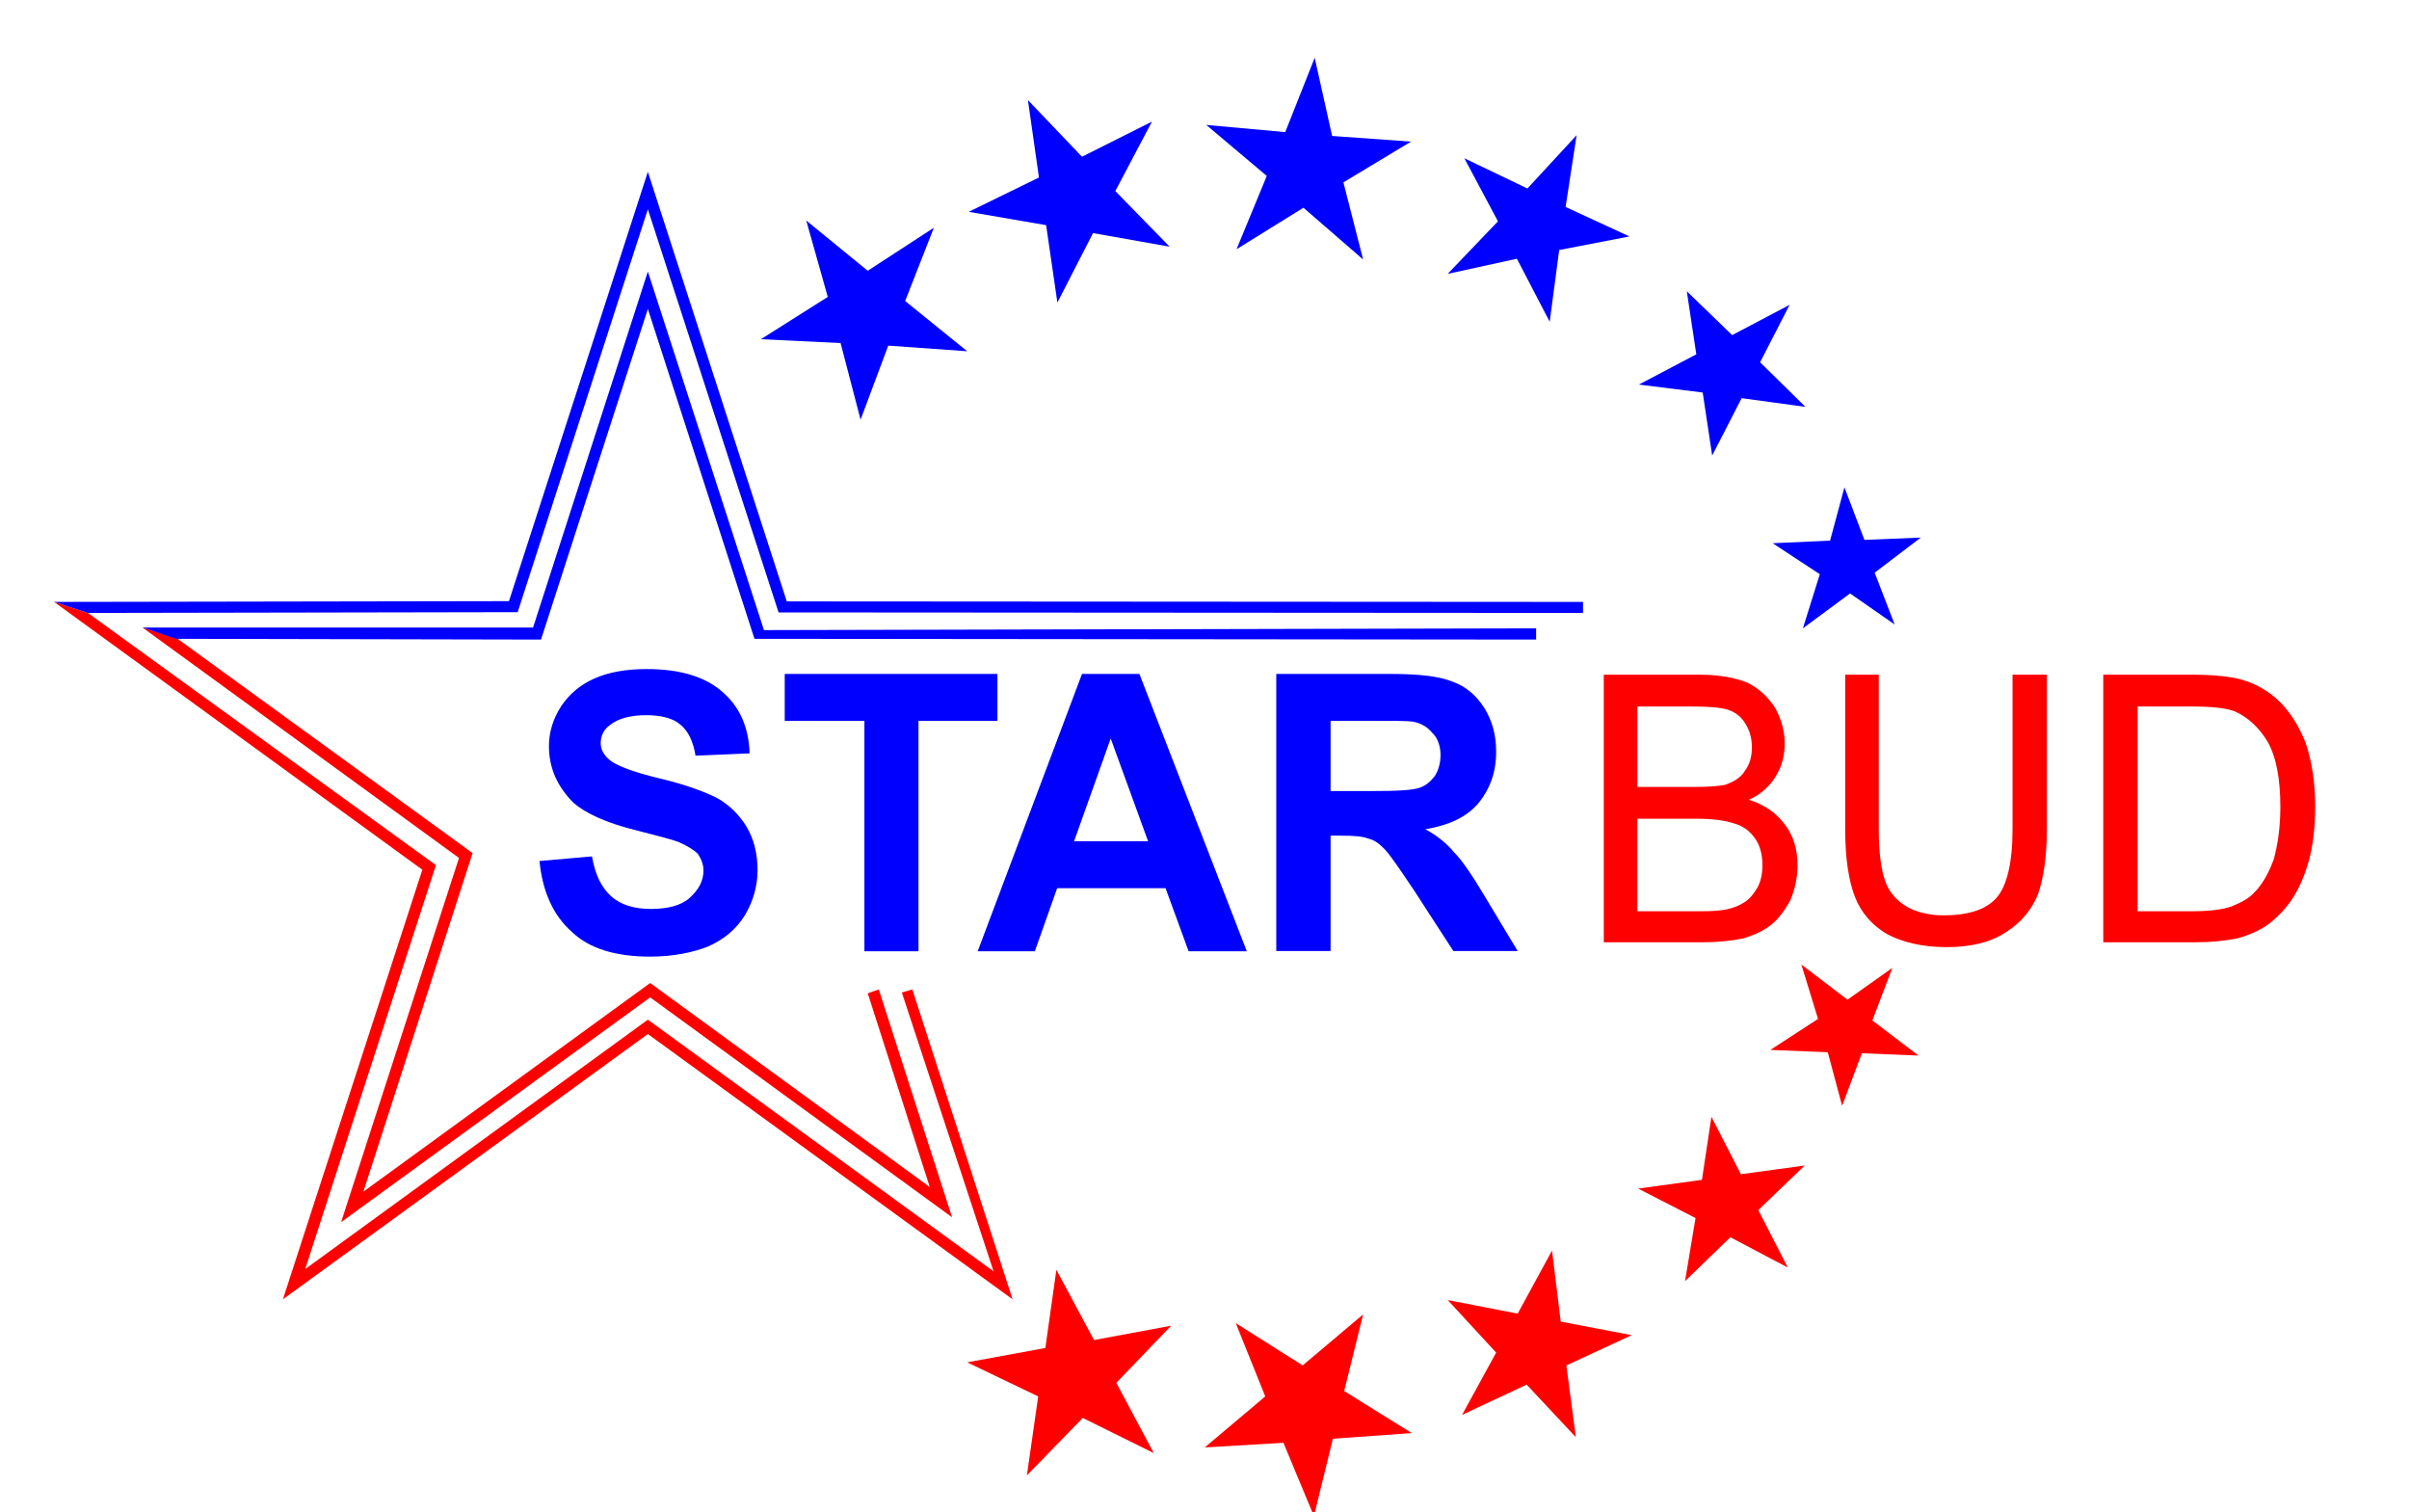
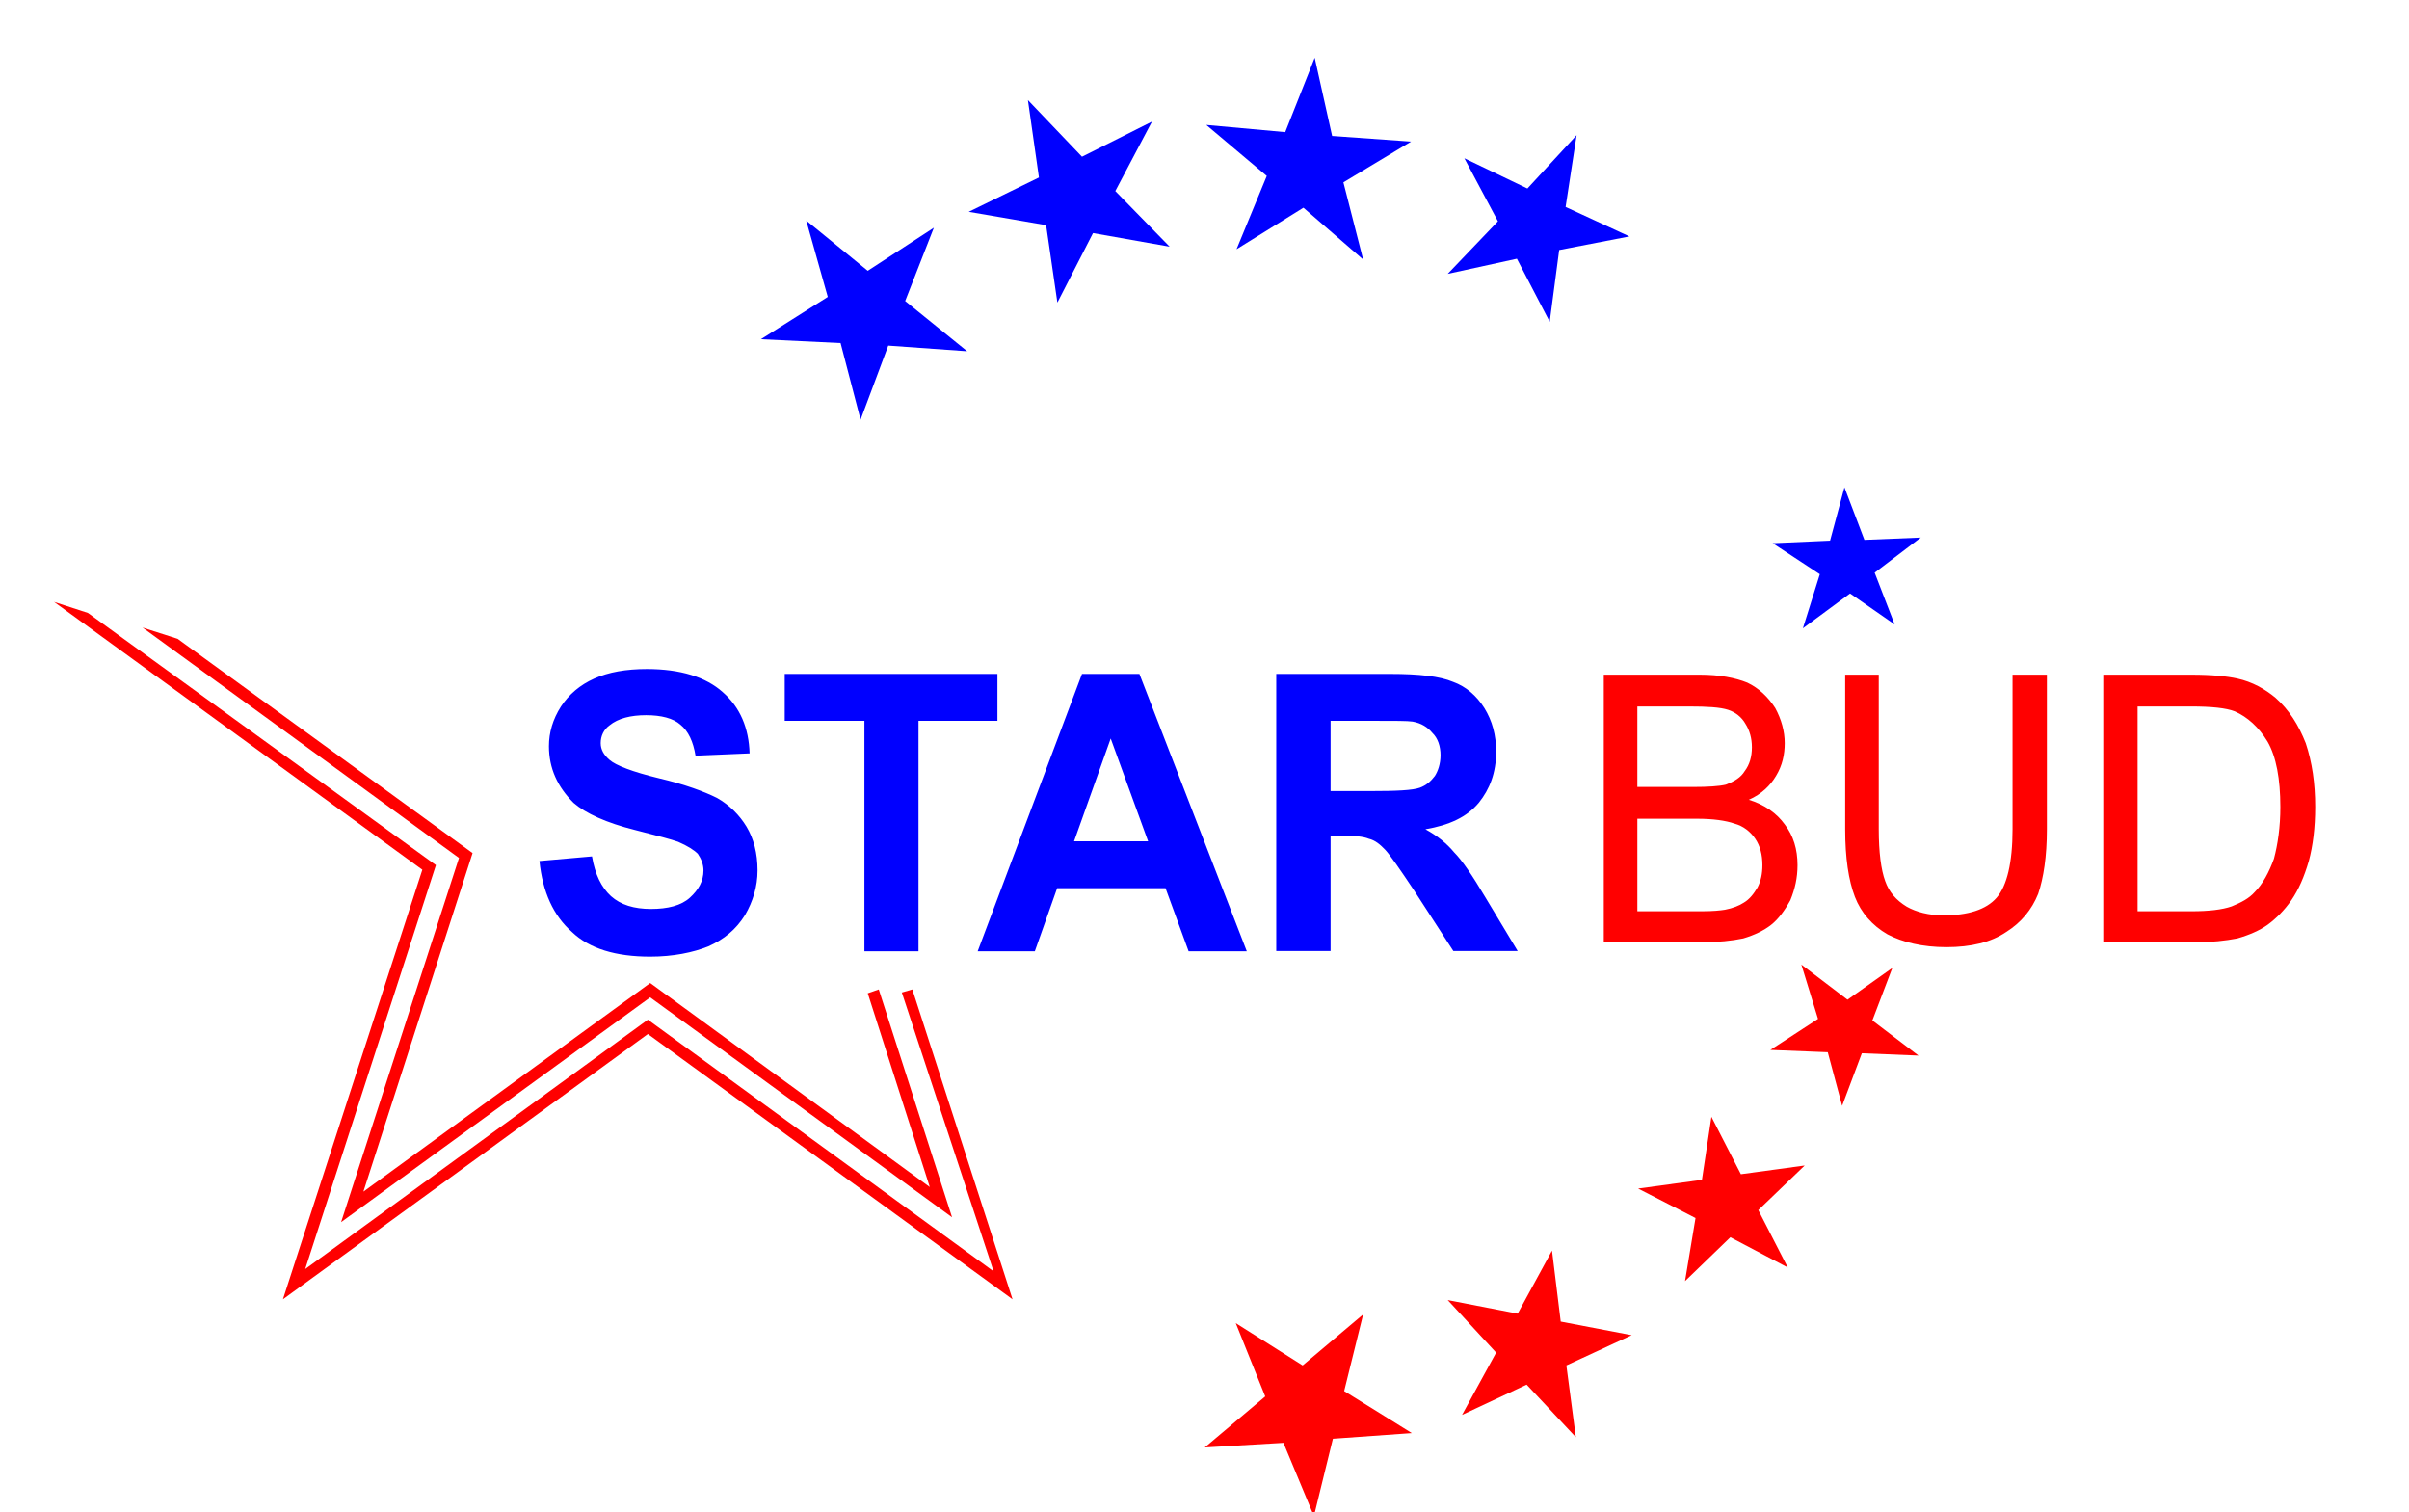
<svg xmlns="http://www.w3.org/2000/svg" xml:space="preserve" width="94px" height="59px" style="shape-rendering:geometricPrecision; text-rendering:geometricPrecision; image-rendering:optimizeQuality; fill-rule:evenodd; clip-rule:evenodd" viewBox="0 0 94 58.75">
  <defs>
    <style type="text/css">  .fil2 {fill:blue} .fil0 {fill:red} .fil1 {fill:blue;fill-rule:nonzero} .fil3 {fill:red;fill-rule:nonzero}  </style>
  </defs>
  <g id="Слой_x0020_1">
    <polygon class="fil0" points="74.86,41.06 73.06,39.69 73.84,37.64 72.09,38.88 70.29,37.51 70.94,39.63 69.08,40.84 71.32,40.93 71.88,43.02 72.65,40.97 " />
    <polygon class="fil0" points="69.76,49.33 68.61,47.09 70.42,45.35 67.93,45.69 66.78,43.45 66.41,45.91 63.92,46.25 66.16,47.4 65.75,49.86 67.52,48.15 " />
    <polygon class="fil0" points="63.67,51.97 60.9,51.44 60.56,48.67 59.22,51.13 56.49,50.6 58.38,52.65 57.05,55.08 59.57,53.9 61.49,55.95 61.12,53.15 " />
    <polygon class="fil0" points="55.09,55.79 52.45,54.15 53.19,51.16 50.83,53.15 48.22,51.5 49.37,54.36 47.01,56.35 50.08,56.17 51.27,59.03 52.01,56.01 " />
-     <polygon class="fil0" points="45.02,56.57 43.56,53.83 45.7,51.6 42.69,52.16 41.22,49.42 40.79,52.47 37.74,53.03 40.51,54.36 40.07,57.44 42.25,55.2 " />
    <polygon class="fil0" points="35.19,38.6 35.6,38.48 39.51,50.57 25.28,40.22 11.04,50.57 16.48,33.81 2.11,23.36 3.43,23.79 17.01,33.63 11.91,49.39 25.28,39.66 38.77,49.48 " />
    <polygon class="fil0" points="33.86,38.63 34.29,38.48 37.15,47.37 25.37,38.79 13.31,47.56 17.91,33.35 5.56,24.36 6.93,24.8 18.44,33.16 14.18,46.37 25.37,38.23 36.28,46.19 " />
    <path class="fil1" d="M21.05 33.47l2.05 -0.18c0.12,0.71 0.37,1.21 0.74,1.55 0.38,0.34 0.9,0.5 1.56,0.5 0.65,0 1.18,-0.13 1.52,-0.44 0.34,-0.31 0.53,-0.65 0.53,-1.06 0,-0.24 -0.09,-0.46 -0.22,-0.65 -0.15,-0.15 -0.4,-0.31 -0.77,-0.47 -0.25,-0.09 -0.81,-0.24 -1.68,-0.46 -1.12,-0.28 -1.93,-0.65 -2.4,-1.06 -0.62,-0.62 -0.96,-1.34 -0.96,-2.21 0,-0.53 0.15,-1.05 0.47,-1.55 0.31,-0.47 0.74,-0.84 1.3,-1.09 0.56,-0.25 1.24,-0.37 2.05,-0.37 1.31,0 2.3,0.31 2.96,0.9 0.68,0.59 1.02,1.4 1.05,2.39l-2.11 0.09c-0.09,-0.55 -0.28,-0.96 -0.59,-1.21 -0.28,-0.25 -0.75,-0.37 -1.34,-0.37 -0.59,0 -1.09,0.12 -1.43,0.4 -0.22,0.16 -0.34,0.41 -0.34,0.69 0,0.25 0.12,0.46 0.34,0.65 0.25,0.22 0.9,0.47 1.93,0.72 1.02,0.24 1.77,0.52 2.27,0.77 0.49,0.28 0.87,0.66 1.15,1.12 0.28,0.47 0.43,1.03 0.43,1.71 0,0.62 -0.18,1.21 -0.49,1.74 -0.35,0.56 -0.81,0.94 -1.43,1.22 -0.6,0.24 -1.37,0.4 -2.27,0.4 -1.34,0 -2.37,-0.31 -3.05,-0.96 -0.72,-0.63 -1.15,-1.56 -1.27,-2.77l0 0zm12.68 3.52l0 -8.99 -3.11 0 0 -1.83 8.3 0 0 1.83 -3.08 0 0 8.99 -2.11 0zm14.92 0l-2.27 0 -0.9 -2.46 -4.23 0 -0.87 2.46 -2.23 0 4.07 -10.82 2.24 0 4.19 10.82 0 0zm-3.85 -4.29l-1.46 -4.01 -1.43 4.01 2.89 0zm5 4.29l0 -10.82 4.45 0c1.12,0 1.93,0.09 2.45,0.31 0.5,0.18 0.91,0.53 1.22,1.02 0.31,0.5 0.46,1.06 0.46,1.71 0,0.81 -0.25,1.46 -0.68,1.99 -0.47,0.56 -1.15,0.87 -2.08,1.03 0.46,0.25 0.84,0.56 1.12,0.9 0.31,0.31 0.71,0.9 1.21,1.74l1.27 2.11 -2.51 0 -1.53 -2.36c-0.56,-0.84 -0.93,-1.37 -1.12,-1.58 -0.21,-0.22 -0.4,-0.38 -0.65,-0.44 -0.22,-0.09 -0.56,-0.12 -1.06,-0.12l-0.43 0 0 4.5 -2.12 0 0 0.01zm2.12 -6.25l1.55 0c1.03,0 1.65,-0.03 1.93,-0.13 0.25,-0.09 0.43,-0.25 0.59,-0.46 0.12,-0.19 0.22,-0.47 0.22,-0.81 0,-0.34 -0.1,-0.66 -0.32,-0.87 -0.18,-0.22 -0.43,-0.38 -0.77,-0.44 -0.19,-0.03 -0.69,-0.03 -1.56,-0.03l-1.64 0 0 2.74z" />
-     <polygon class="fil2" points="30.7,23.34 61.77,23.36 61.77,23.79 30.38,23.77 25.28,8.04 20.2,23.76 3.43,23.79 2.11,23.36 19.86,23.33 25.28,6.58 " />
-     <polygon class="fil2" points="29.81,24.46 59.94,24.39 59.94,24.83 29.44,24.8 25.28,11.93 21.11,24.83 6.87,24.8 5.56,24.36 20.8,24.36 25.28,10.47 " />
-     <path class="fil3" d="M62.58 36.64l0 -10.44 3.76 0c0.75,0 1.37,0.12 1.84,0.31 0.46,0.22 0.81,0.56 1.09,0.99 0.24,0.44 0.37,0.91 0.37,1.37 0,0.44 -0.09,0.87 -0.34,1.28 -0.22,0.37 -0.56,0.71 -1.06,0.93 0.62,0.19 1.09,0.53 1.4,0.96 0.34,0.44 0.5,0.97 0.5,1.59 0,0.5 -0.1,0.93 -0.28,1.37 -0.22,0.4 -0.47,0.74 -0.75,0.96 -0.28,0.22 -0.65,0.4 -1.09,0.53 -0.43,0.09 -0.99,0.15 -1.61,0.15l-3.83 0zm1.31 -6.06l2.17 0c0.59,0 1.03,-0.03 1.28,-0.09 0.34,-0.13 0.59,-0.28 0.74,-0.53 0.19,-0.25 0.28,-0.56 0.28,-0.93 0,-0.35 -0.09,-0.66 -0.25,-0.91 -0.15,-0.27 -0.4,-0.46 -0.68,-0.55 -0.31,-0.1 -0.81,-0.13 -1.52,-0.13l-2.02 0 0 3.14zm0 4.85l2.52 0c0.43,0 0.71,-0.03 0.9,-0.06 0.31,-0.06 0.56,-0.16 0.74,-0.28 0.22,-0.13 0.38,-0.34 0.53,-0.59 0.13,-0.25 0.19,-0.53 0.19,-0.87 0,-0.41 -0.09,-0.75 -0.28,-1.03 -0.19,-0.28 -0.47,-0.5 -0.81,-0.59 -0.34,-0.12 -0.84,-0.19 -1.46,-0.19l-2.33 0 0 3.61 0 0zm14.64 -9.23l1.34 0 0 6.03c0,1.06 -0.13,1.9 -0.34,2.52 -0.25,0.62 -0.66,1.12 -1.25,1.49 -0.59,0.4 -1.37,0.59 -2.33,0.59 -0.93,0 -1.71,-0.19 -2.3,-0.5 -0.59,-0.34 -1.03,-0.84 -1.27,-1.46 -0.25,-0.65 -0.38,-1.52 -0.38,-2.64l0 -6.03 1.31 0 0 6.03c0,0.9 0.09,1.58 0.25,2.02 0.15,0.43 0.43,0.75 0.84,1 0.37,0.21 0.87,0.34 1.43,0.34 0.96,0 1.67,-0.22 2.08,-0.69 0.4,-0.46 0.62,-1.36 0.62,-2.67l0 -6.03 0 0zm3.54 10.44l0 -10.44 3.45 0c0.78,0 1.37,0.06 1.78,0.15 0.59,0.13 1.08,0.41 1.49,0.75 0.53,0.47 0.9,1.06 1.18,1.77 0.25,0.75 0.37,1.56 0.37,2.49 0,0.81 -0.09,1.52 -0.25,2.11 -0.18,0.62 -0.4,1.12 -0.68,1.53 -0.28,0.4 -0.59,0.71 -0.93,0.96 -0.31,0.22 -0.72,0.4 -1.18,0.53 -0.47,0.09 -1,0.15 -1.62,0.15l-3.61 0 0 0zm1.34 -1.21l2.11 0c0.66,0 1.19,-0.06 1.56,-0.19 0.37,-0.15 0.68,-0.31 0.9,-0.56 0.31,-0.31 0.56,-0.77 0.75,-1.3 0.15,-0.56 0.25,-1.24 0.25,-2.02 0,-1.09 -0.16,-1.96 -0.5,-2.55 -0.34,-0.56 -0.78,-0.96 -1.28,-1.18 -0.34,-0.13 -0.9,-0.19 -1.71,-0.19l-2.08 0 0 7.99z" />
+     <path class="fil3" d="M62.58 36.64l0 -10.44 3.76 0c0.75,0 1.37,0.12 1.84,0.31 0.46,0.22 0.81,0.56 1.09,0.99 0.24,0.44 0.37,0.91 0.37,1.37 0,0.44 -0.09,0.87 -0.34,1.28 -0.22,0.37 -0.56,0.71 -1.06,0.93 0.62,0.19 1.09,0.53 1.4,0.96 0.34,0.44 0.5,0.97 0.5,1.59 0,0.5 -0.1,0.93 -0.28,1.37 -0.22,0.4 -0.47,0.74 -0.75,0.96 -0.28,0.22 -0.65,0.4 -1.09,0.53 -0.43,0.09 -0.99,0.15 -1.61,0.15l-3.83 0m1.31 -6.06l2.17 0c0.59,0 1.03,-0.03 1.28,-0.09 0.34,-0.13 0.59,-0.28 0.74,-0.53 0.19,-0.25 0.28,-0.56 0.28,-0.93 0,-0.35 -0.09,-0.66 -0.25,-0.91 -0.15,-0.27 -0.4,-0.46 -0.68,-0.55 -0.31,-0.1 -0.81,-0.13 -1.52,-0.13l-2.02 0 0 3.14zm0 4.85l2.52 0c0.43,0 0.71,-0.03 0.9,-0.06 0.31,-0.06 0.56,-0.16 0.74,-0.28 0.22,-0.13 0.38,-0.34 0.53,-0.59 0.13,-0.25 0.19,-0.53 0.19,-0.87 0,-0.41 -0.09,-0.75 -0.28,-1.03 -0.19,-0.28 -0.47,-0.5 -0.81,-0.59 -0.34,-0.12 -0.84,-0.19 -1.46,-0.19l-2.33 0 0 3.61 0 0zm14.64 -9.23l1.34 0 0 6.03c0,1.06 -0.13,1.9 -0.34,2.52 -0.25,0.62 -0.66,1.12 -1.25,1.49 -0.59,0.4 -1.37,0.59 -2.33,0.59 -0.93,0 -1.71,-0.19 -2.3,-0.5 -0.59,-0.34 -1.03,-0.84 -1.27,-1.46 -0.25,-0.65 -0.38,-1.52 -0.38,-2.64l0 -6.03 1.31 0 0 6.03c0,0.9 0.09,1.58 0.25,2.02 0.15,0.43 0.43,0.75 0.84,1 0.37,0.21 0.87,0.34 1.43,0.34 0.96,0 1.67,-0.22 2.08,-0.69 0.4,-0.46 0.62,-1.36 0.62,-2.67l0 -6.03 0 0zm3.54 10.44l0 -10.44 3.45 0c0.78,0 1.37,0.06 1.78,0.15 0.59,0.13 1.08,0.41 1.49,0.75 0.53,0.47 0.9,1.06 1.18,1.77 0.25,0.75 0.37,1.56 0.37,2.49 0,0.81 -0.09,1.52 -0.25,2.11 -0.18,0.62 -0.4,1.12 -0.68,1.53 -0.28,0.4 -0.59,0.71 -0.93,0.96 -0.31,0.22 -0.72,0.4 -1.18,0.53 -0.47,0.09 -1,0.15 -1.62,0.15l-3.61 0 0 0zm1.34 -1.21l2.11 0c0.66,0 1.19,-0.06 1.56,-0.19 0.37,-0.15 0.68,-0.31 0.9,-0.56 0.31,-0.31 0.56,-0.77 0.75,-1.3 0.15,-0.56 0.25,-1.24 0.25,-2.02 0,-1.09 -0.16,-1.96 -0.5,-2.55 -0.34,-0.56 -0.78,-0.96 -1.28,-1.18 -0.34,-0.13 -0.9,-0.19 -1.71,-0.19l-2.08 0 0 7.99z" />
    <polygon class="fil2" points="74.95,20.85 73.15,22.22 73.93,24.24 72.19,23.03 70.35,24.39 71.01,22.28 69.17,21.07 71.41,20.97 71.97,18.89 72.75,20.94 " />
-     <polygon class="fil2" points="69.83,11.77 68.68,14.01 70.45,15.75 67.96,15.41 66.81,17.65 66.44,15.19 63.95,14.88 66.19,13.7 65.82,11.24 67.59,12.95 " />
    <polygon class="fil2" points="63.58,9.1 60.84,9.63 60.47,12.43 59.19,9.97 56.49,10.56 58.45,8.51 57.14,6.05 59.6,7.23 61.52,5.15 61.09,7.95 " />
    <polygon class="fil2" points="55.06,5.4 52.42,6.99 53.19,10 50.86,7.98 48.25,9.6 49.43,6.74 47.07,4.75 50.15,5.03 51.3,2.13 51.98,5.18 " />
    <polygon class="fil2" points="36.44,8.76 35.32,11.62 37.74,13.58 34.66,13.36 33.58,16.25 32.8,13.26 29.69,13.11 32.3,11.46 31.46,8.48 33.86,10.44 " />
    <polygon class="fil2" points="44.95,4.62 43.52,7.33 45.64,9.5 42.65,8.97 41.26,11.68 40.82,8.66 37.8,8.14 40.54,6.8 40.11,3.78 42.22,5.99 " />
  </g>
</svg>